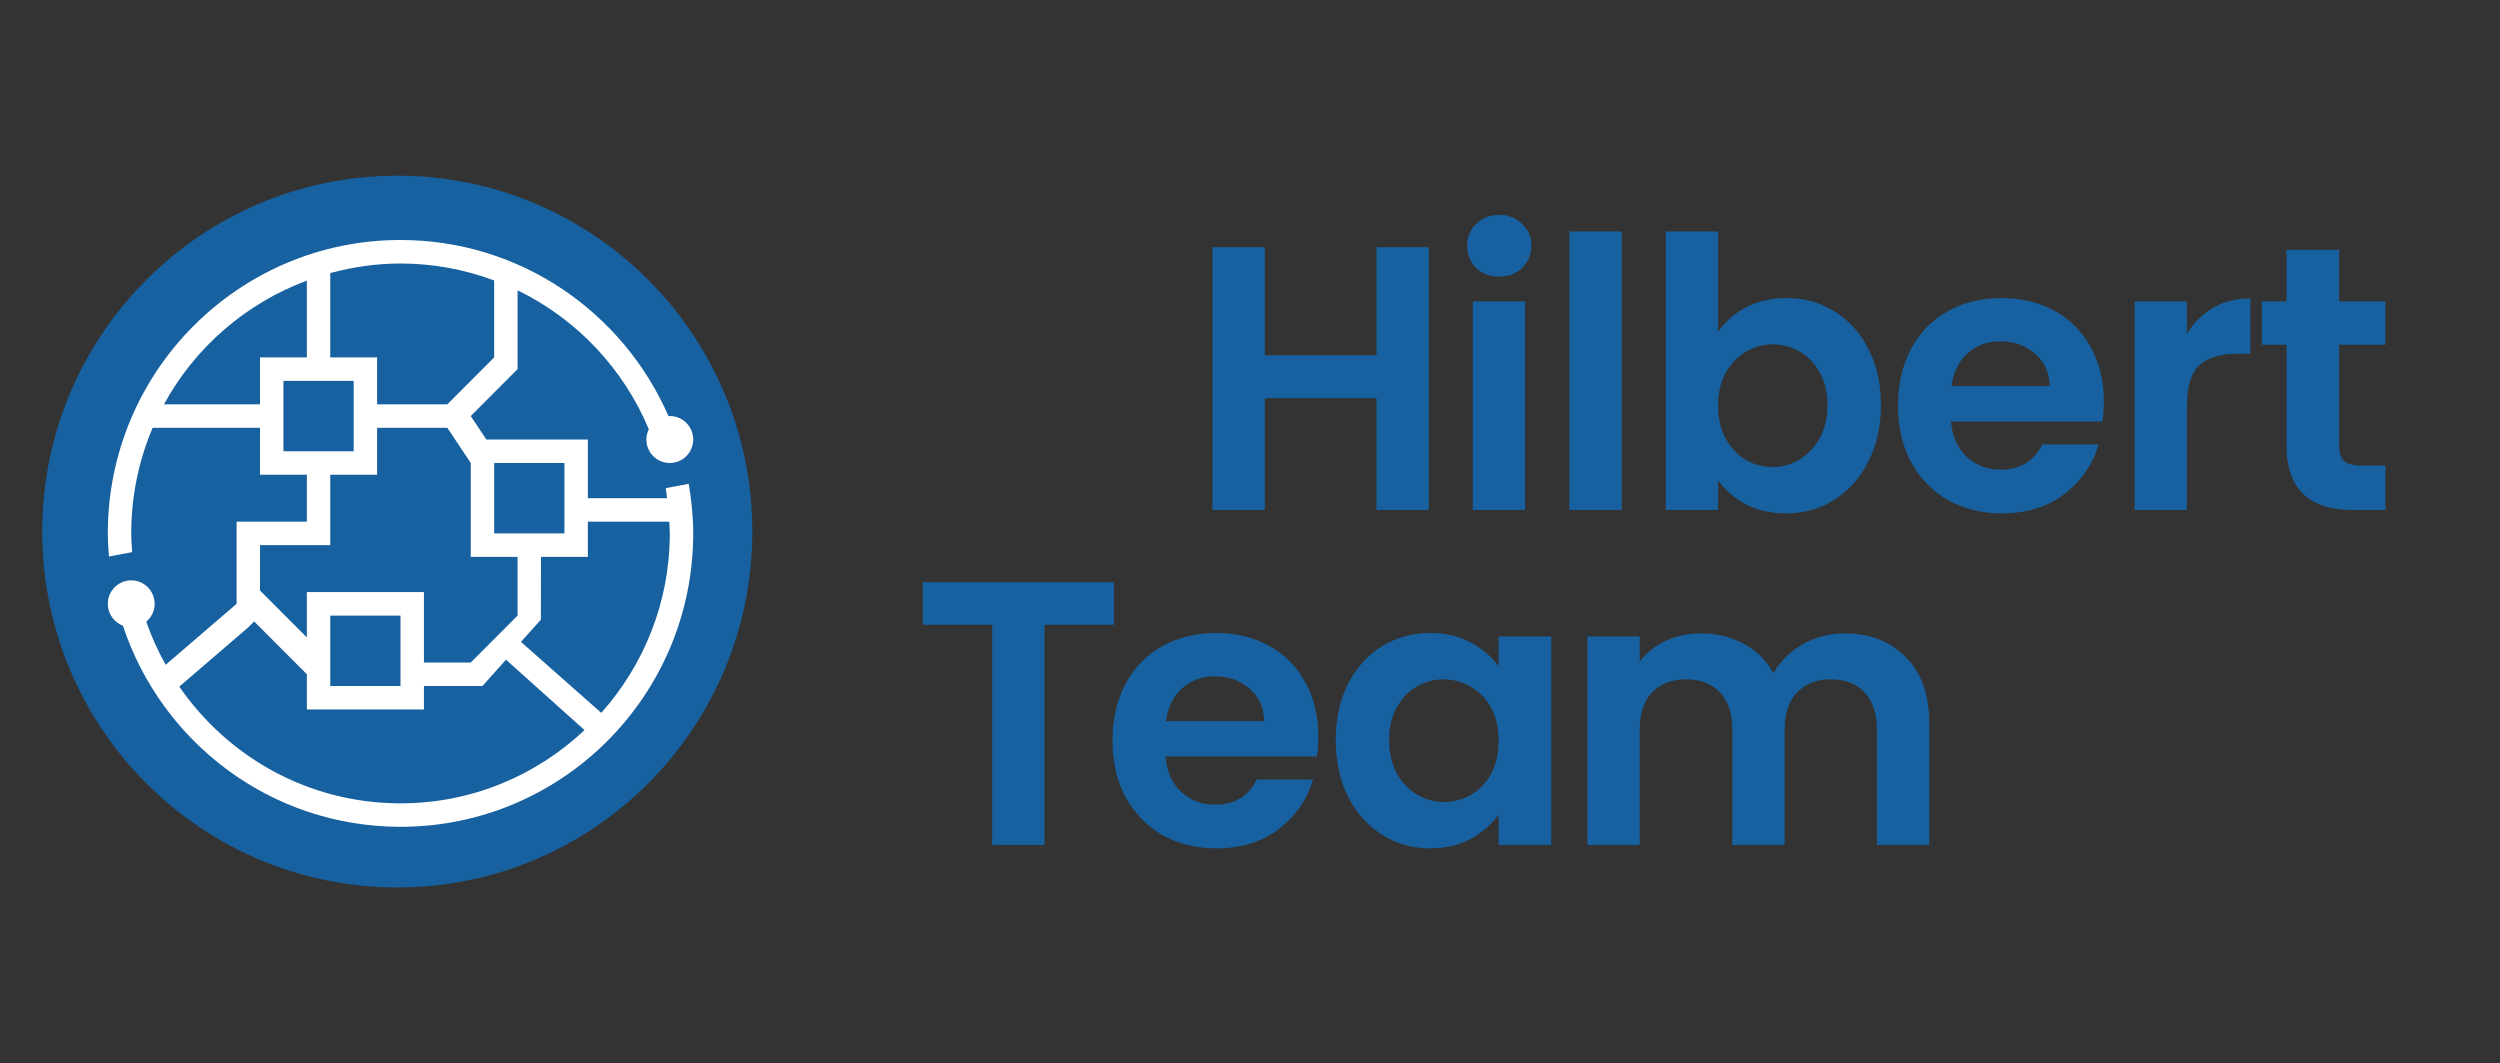
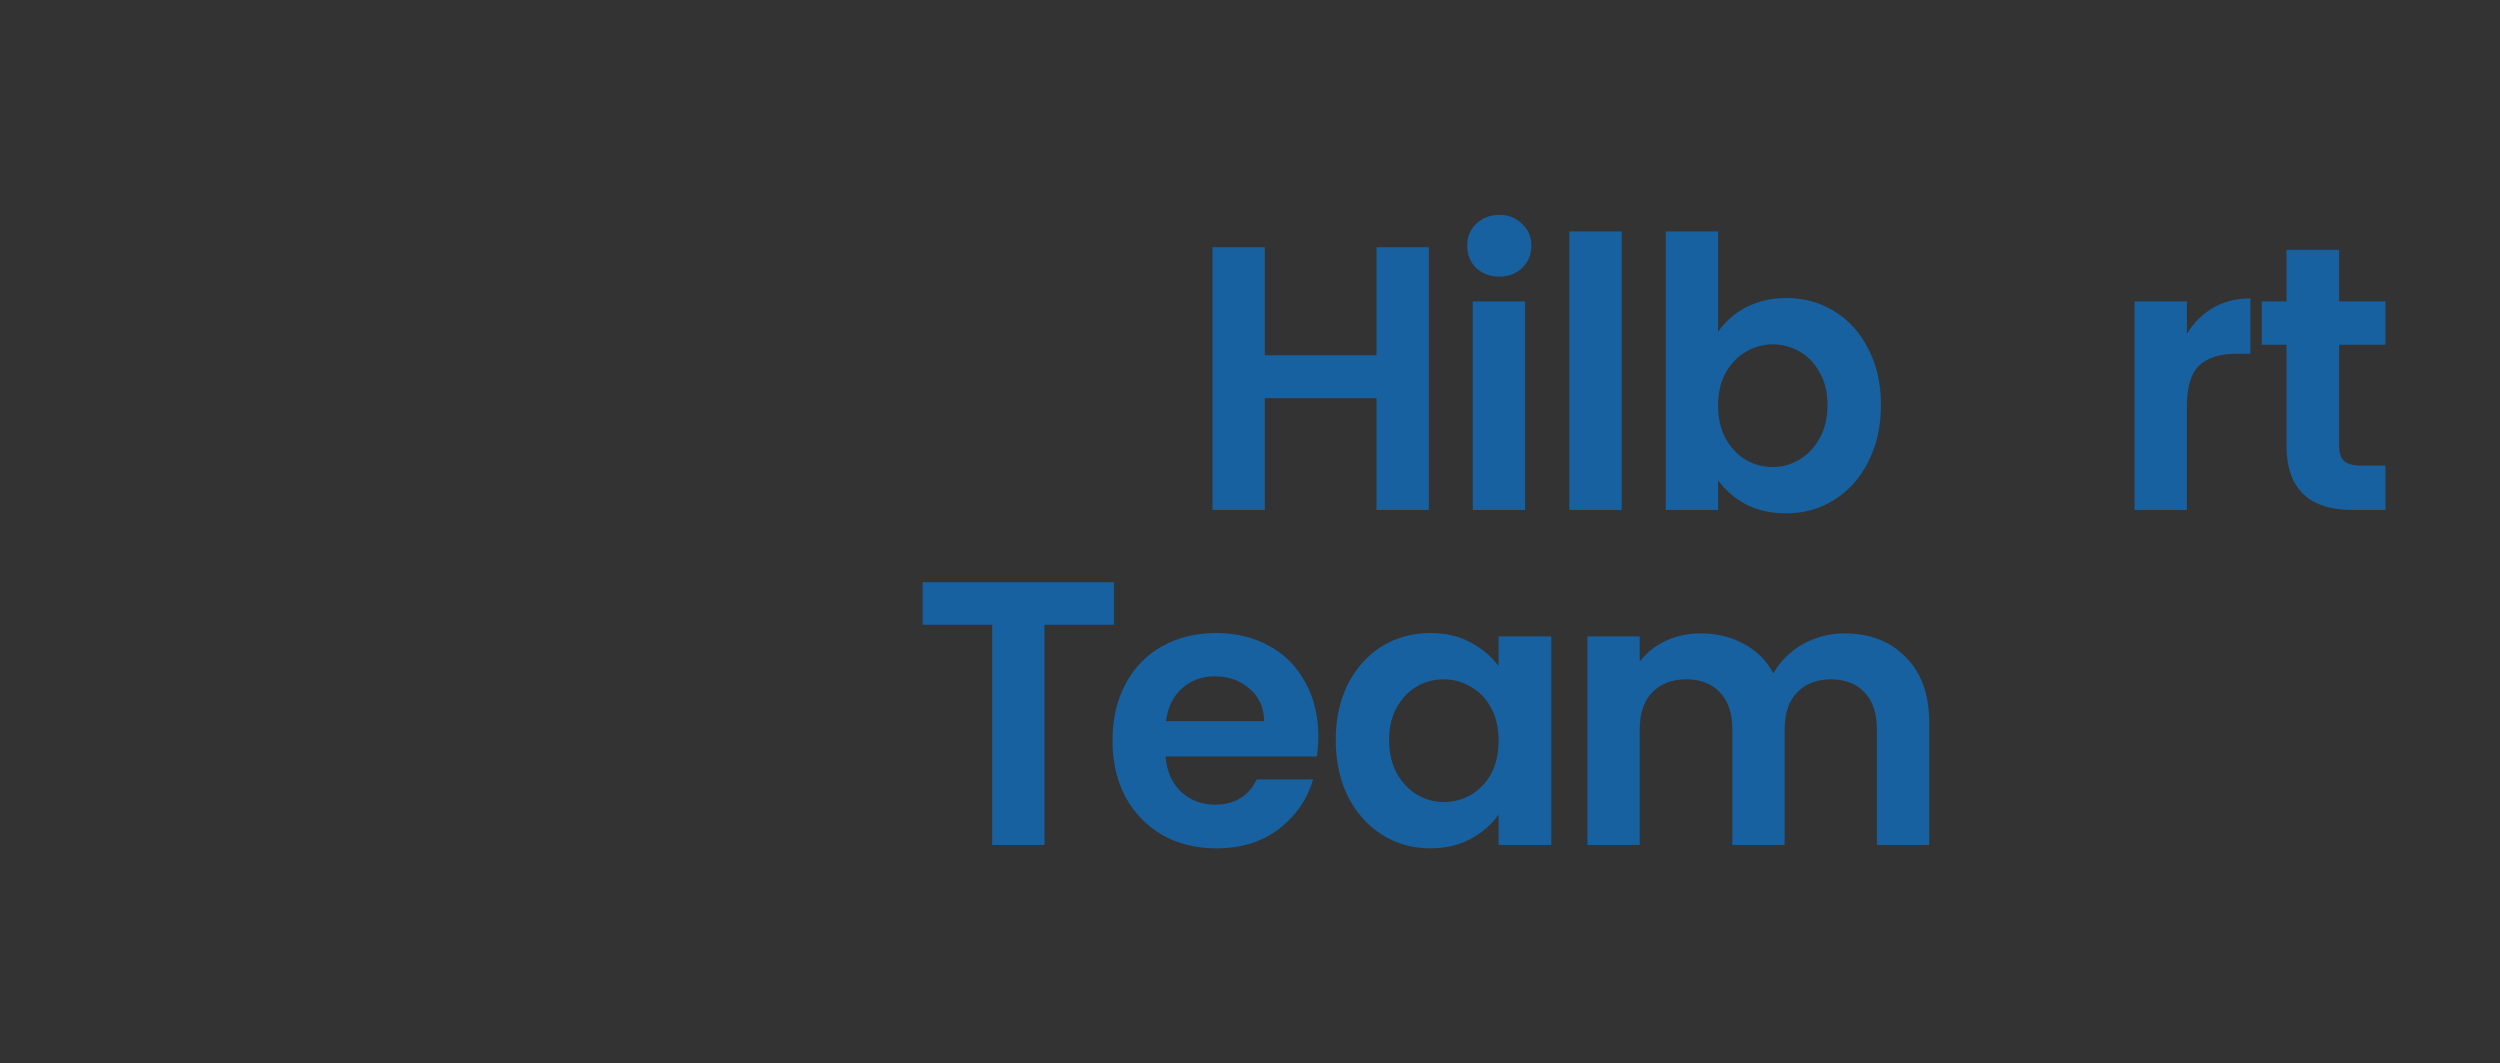
<svg xmlns="http://www.w3.org/2000/svg" width="268" height="114" viewBox="0 0 268 114" fill="none">
  <rect x="0" y="0" width="268" height="114" fill="#333333" stroke="none" />
-   <path d="M42.587 95.136C63.607 95.136 80.647 78.056 80.647 56.986C80.647 35.916 63.607 18.836 42.587 18.836C21.567 18.836 4.527 35.916 4.527 56.986C4.527 78.056 21.567 95.136 42.587 95.136Z" fill="#1761A0" />
-   <path d="M71.803 49.633C70.415 49.633 69.292 48.507 69.292 47.117C69.292 46.72 69.392 46.35 69.555 46.016C66.832 39.499 61.801 34.189 55.484 31.121V39.567L50.465 44.6L52.14 47.117H63.017V53.407H71.509C71.457 53.048 71.425 52.684 71.366 52.328L73.831 51.867C74.125 53.599 74.312 55.366 74.312 57.181C74.312 74.552 60.264 88.633 42.936 88.633C29.059 88.633 17.318 79.592 13.177 67.075C12.232 66.715 11.557 65.805 11.557 64.731C11.557 63.341 12.681 62.214 14.068 62.214C15.454 62.214 16.578 63.34 16.578 64.731C16.578 65.503 16.224 66.183 15.679 66.645C16.235 68.256 16.944 69.795 17.761 71.262L25.363 64.731V55.923H32.894V50.89H27.873V45.858H16.364C14.887 49.335 14.067 53.162 14.067 57.181C14.067 57.859 14.123 58.524 14.168 59.191L11.681 59.655C11.617 58.836 11.557 58.015 11.557 57.179C11.557 39.809 25.605 25.727 42.935 25.727C55.8 25.727 66.821 33.504 71.663 44.611C71.709 44.609 71.754 44.598 71.802 44.598C73.188 44.598 74.311 45.724 74.311 47.115C74.311 48.507 73.188 49.633 71.803 49.633ZM60.506 49.633H52.974V57.182H60.506V49.633ZM71.803 57.182C71.803 56.757 71.761 56.343 71.742 55.924H63.016V59.698H57.994L57.981 66.431L55.845 68.808L64.457 76.418C69.012 71.303 71.803 64.578 71.803 57.182ZM19.22 73.604C24.422 81.154 33.086 86.119 42.935 86.119C50.574 86.119 57.501 83.124 62.663 78.267L54.241 70.718L51.721 73.538H45.445V76.054H32.894V72.28L27.246 66.618L26.618 67.248L19.22 73.604ZM42.935 73.538V65.989H35.404V73.538H42.935ZM27.873 58.439V63.302L32.894 68.334V63.473H45.445V71.022H50.465L55.484 65.99V59.697H50.465V49.633L47.956 45.859H40.425V50.892H35.404V58.439H27.873ZM30.383 45.859V48.375H37.914V40.826H35.403H30.382L30.383 45.859ZM32.894 30.081C26.338 32.524 20.893 37.256 17.579 43.343H27.873V38.31H32.894V30.081ZM52.974 30.065C49.848 28.898 46.47 28.247 42.935 28.247C40.324 28.247 37.808 28.625 35.403 29.274V38.31H40.424V43.343H47.956L52.974 38.31V30.065Z" fill="white" />
  <path d="M197.722 67.9C200.446 67.9 202.635 68.748 204.29 70.443C205.972 72.11 206.813 74.451 206.813 77.463V90.577H201.206V78.23C201.206 76.481 200.765 75.15 199.885 74.236C199.004 73.294 197.802 72.823 196.28 72.823C194.759 72.823 193.544 73.294 192.636 74.236C191.755 75.15 191.314 76.481 191.314 78.23V90.577H185.708V78.23C185.708 76.481 185.267 75.15 184.386 74.236C183.505 73.294 182.304 72.823 180.782 72.823C179.233 72.823 178.006 73.294 177.098 74.236C176.217 75.15 175.776 76.481 175.776 78.23V90.577H170.17V68.223H175.776V70.927C176.497 69.985 177.418 69.246 178.539 68.708C179.687 68.17 180.942 67.9 182.304 67.9C184.04 67.9 185.588 68.277 186.95 69.03C188.311 69.757 189.366 70.806 190.113 72.178C190.834 70.886 191.875 69.851 193.237 69.071C194.625 68.29 196.121 67.9 197.722 67.9Z" fill="#1761A0" />
  <path d="M143.189 79.321C143.189 77.061 143.63 75.057 144.511 73.308C145.419 71.56 146.633 70.215 148.155 69.274C149.704 68.332 151.426 67.861 153.322 67.861C154.977 67.861 156.418 68.198 157.647 68.87C158.901 69.543 159.902 70.39 160.65 71.412V68.225H166.297V90.578H160.65V87.31C159.929 88.359 158.928 89.233 157.647 89.933C156.392 90.605 154.937 90.942 153.281 90.942C151.413 90.942 149.704 90.457 148.155 89.489C146.633 88.52 145.419 87.162 144.511 85.413C143.63 83.638 143.189 81.608 143.189 79.321ZM160.65 79.402C160.65 78.03 160.383 76.859 159.849 75.891C159.315 74.895 158.595 74.142 157.686 73.631C156.779 73.093 155.804 72.825 154.763 72.825C153.722 72.825 152.761 73.08 151.88 73.591C150.999 74.102 150.278 74.856 149.717 75.851C149.183 76.819 148.916 77.976 148.916 79.321C148.916 80.666 149.183 81.85 149.717 82.871C150.278 83.867 150.999 84.634 151.88 85.172C152.787 85.71 153.749 85.978 154.763 85.978C155.804 85.978 156.779 85.722 157.686 85.212C158.595 84.674 159.315 83.92 159.849 82.952C160.383 81.957 160.65 80.774 160.65 79.402Z" fill="#1761A0" />
  <path d="M141.325 78.917C141.325 79.725 141.272 80.451 141.165 81.096H124.946C125.08 82.71 125.64 83.975 126.628 84.889C127.616 85.803 128.831 86.261 130.273 86.261C132.355 86.261 133.837 85.36 134.718 83.557H140.765C140.124 85.71 138.896 87.485 137.081 88.884C135.265 90.256 133.036 90.942 130.393 90.942C128.257 90.942 126.334 90.471 124.626 89.529C122.944 88.561 121.623 87.203 120.661 85.454C119.726 83.705 119.26 81.688 119.26 79.402C119.26 77.088 119.726 75.057 120.661 73.308C121.596 71.56 122.904 70.215 124.586 69.274C126.268 68.332 128.203 67.861 130.393 67.861C132.502 67.861 134.384 68.319 136.04 69.233C137.721 70.148 139.016 71.453 139.924 73.147C140.859 74.815 141.325 76.738 141.325 78.917ZM135.519 77.303C135.492 75.851 134.972 74.694 133.957 73.833C132.942 72.945 131.701 72.502 130.232 72.502C128.844 72.502 127.669 72.932 126.708 73.793C125.774 74.627 125.2 75.797 124.986 77.303H135.519Z" fill="#1761A0" />
  <path d="M119.418 62.414V66.974H111.969V90.578H106.363V66.974H98.914V62.414H119.418Z" fill="#1761A0" />
  <path d="M250.754 36.953V47.767C250.754 48.52 250.928 49.071 251.275 49.421C251.649 49.744 252.263 49.905 253.117 49.905H255.72V54.666H252.196C247.47 54.666 245.108 52.353 245.108 47.727V36.953H242.465V32.313H245.108V26.785H250.754V32.313H255.72V36.953H250.754Z" fill="#1761A0" />
  <path d="M234.435 35.783C235.156 34.599 236.09 33.672 237.238 32.999C238.413 32.327 239.747 31.99 241.243 31.99V37.922H239.761C237.999 37.922 236.664 38.339 235.757 39.172C234.875 40.006 234.435 41.459 234.435 43.53V54.667H228.828V32.313H234.435V35.783Z" fill="#1761A0" />
-   <path d="M225.533 43.009C225.533 43.816 225.48 44.542 225.373 45.188H209.154C209.288 46.802 209.848 48.066 210.836 48.98C211.824 49.895 213.038 50.352 214.48 50.352C216.562 50.352 218.044 49.451 218.925 47.649H224.973C224.332 49.801 223.103 51.576 221.288 52.975C219.472 54.347 217.244 55.033 214.6 55.033C212.464 55.033 210.542 54.562 208.833 53.621C207.152 52.652 205.83 51.294 204.869 49.545C203.934 47.797 203.467 45.779 203.467 43.493C203.467 41.18 203.934 39.149 204.869 37.4C205.803 35.652 207.111 34.307 208.794 33.365C210.475 32.424 212.411 31.953 214.6 31.953C216.709 31.953 218.592 32.41 220.247 33.325C221.929 34.239 223.224 35.544 224.132 37.239C225.066 38.907 225.533 40.83 225.533 43.009ZM219.727 41.395C219.699 39.942 219.179 38.786 218.165 37.925C217.15 37.037 215.909 36.593 214.44 36.593C213.052 36.593 211.877 37.024 210.916 37.884C209.981 38.718 209.407 39.889 209.194 41.395H219.727Z" fill="#1761A0" />
  <path d="M184.177 35.582C184.898 34.506 185.885 33.632 187.141 32.959C188.422 32.287 189.877 31.95 191.505 31.95C193.401 31.95 195.11 32.421 196.632 33.363C198.18 34.304 199.395 35.649 200.276 37.398C201.184 39.119 201.638 41.123 201.638 43.41C201.638 45.696 201.184 47.727 200.276 49.502C199.395 51.251 198.18 52.609 196.632 53.578C195.11 54.546 193.401 55.03 191.505 55.03C189.85 55.03 188.395 54.707 187.141 54.062C185.912 53.389 184.925 52.529 184.177 51.48V54.667H178.57V24.809H184.177V35.582ZM195.911 43.41C195.911 42.065 195.63 40.908 195.07 39.94C194.536 38.944 193.815 38.191 192.907 37.68C192.026 37.169 191.065 36.913 190.024 36.913C189.009 36.913 188.048 37.182 187.141 37.72C186.259 38.231 185.538 38.985 184.978 39.98C184.444 40.975 184.177 42.145 184.177 43.49C184.177 44.835 184.444 46.005 184.978 47.001C185.538 47.996 186.259 48.763 187.141 49.301C188.048 49.812 189.009 50.067 190.024 50.067C191.065 50.067 192.026 49.798 192.907 49.26C193.815 48.722 194.536 47.956 195.07 46.96C195.63 45.965 195.911 44.782 195.911 43.41Z" fill="#1761A0" />
  <path d="M173.841 24.809V54.667H168.234V24.809H173.841Z" fill="#1761A0" />
  <path d="M160.723 29.652C159.736 29.652 158.907 29.343 158.24 28.724C157.6 28.079 157.279 27.285 157.279 26.344C157.279 25.402 157.6 24.622 158.24 24.004C158.907 23.358 159.736 23.035 160.723 23.035C161.711 23.035 162.525 23.358 163.166 24.004C163.833 24.622 164.167 25.402 164.167 26.344C164.167 27.285 163.833 28.079 163.166 28.724C162.525 29.343 161.711 29.652 160.723 29.652ZM163.487 32.316V54.669H157.88V32.316H163.487Z" fill="#1761A0" />
  <path d="M153.168 26.504V54.668H147.561V42.684H135.587V54.668H129.98V26.504H135.587V38.084H147.561V26.504H153.168Z" fill="#1761A0" />
</svg>